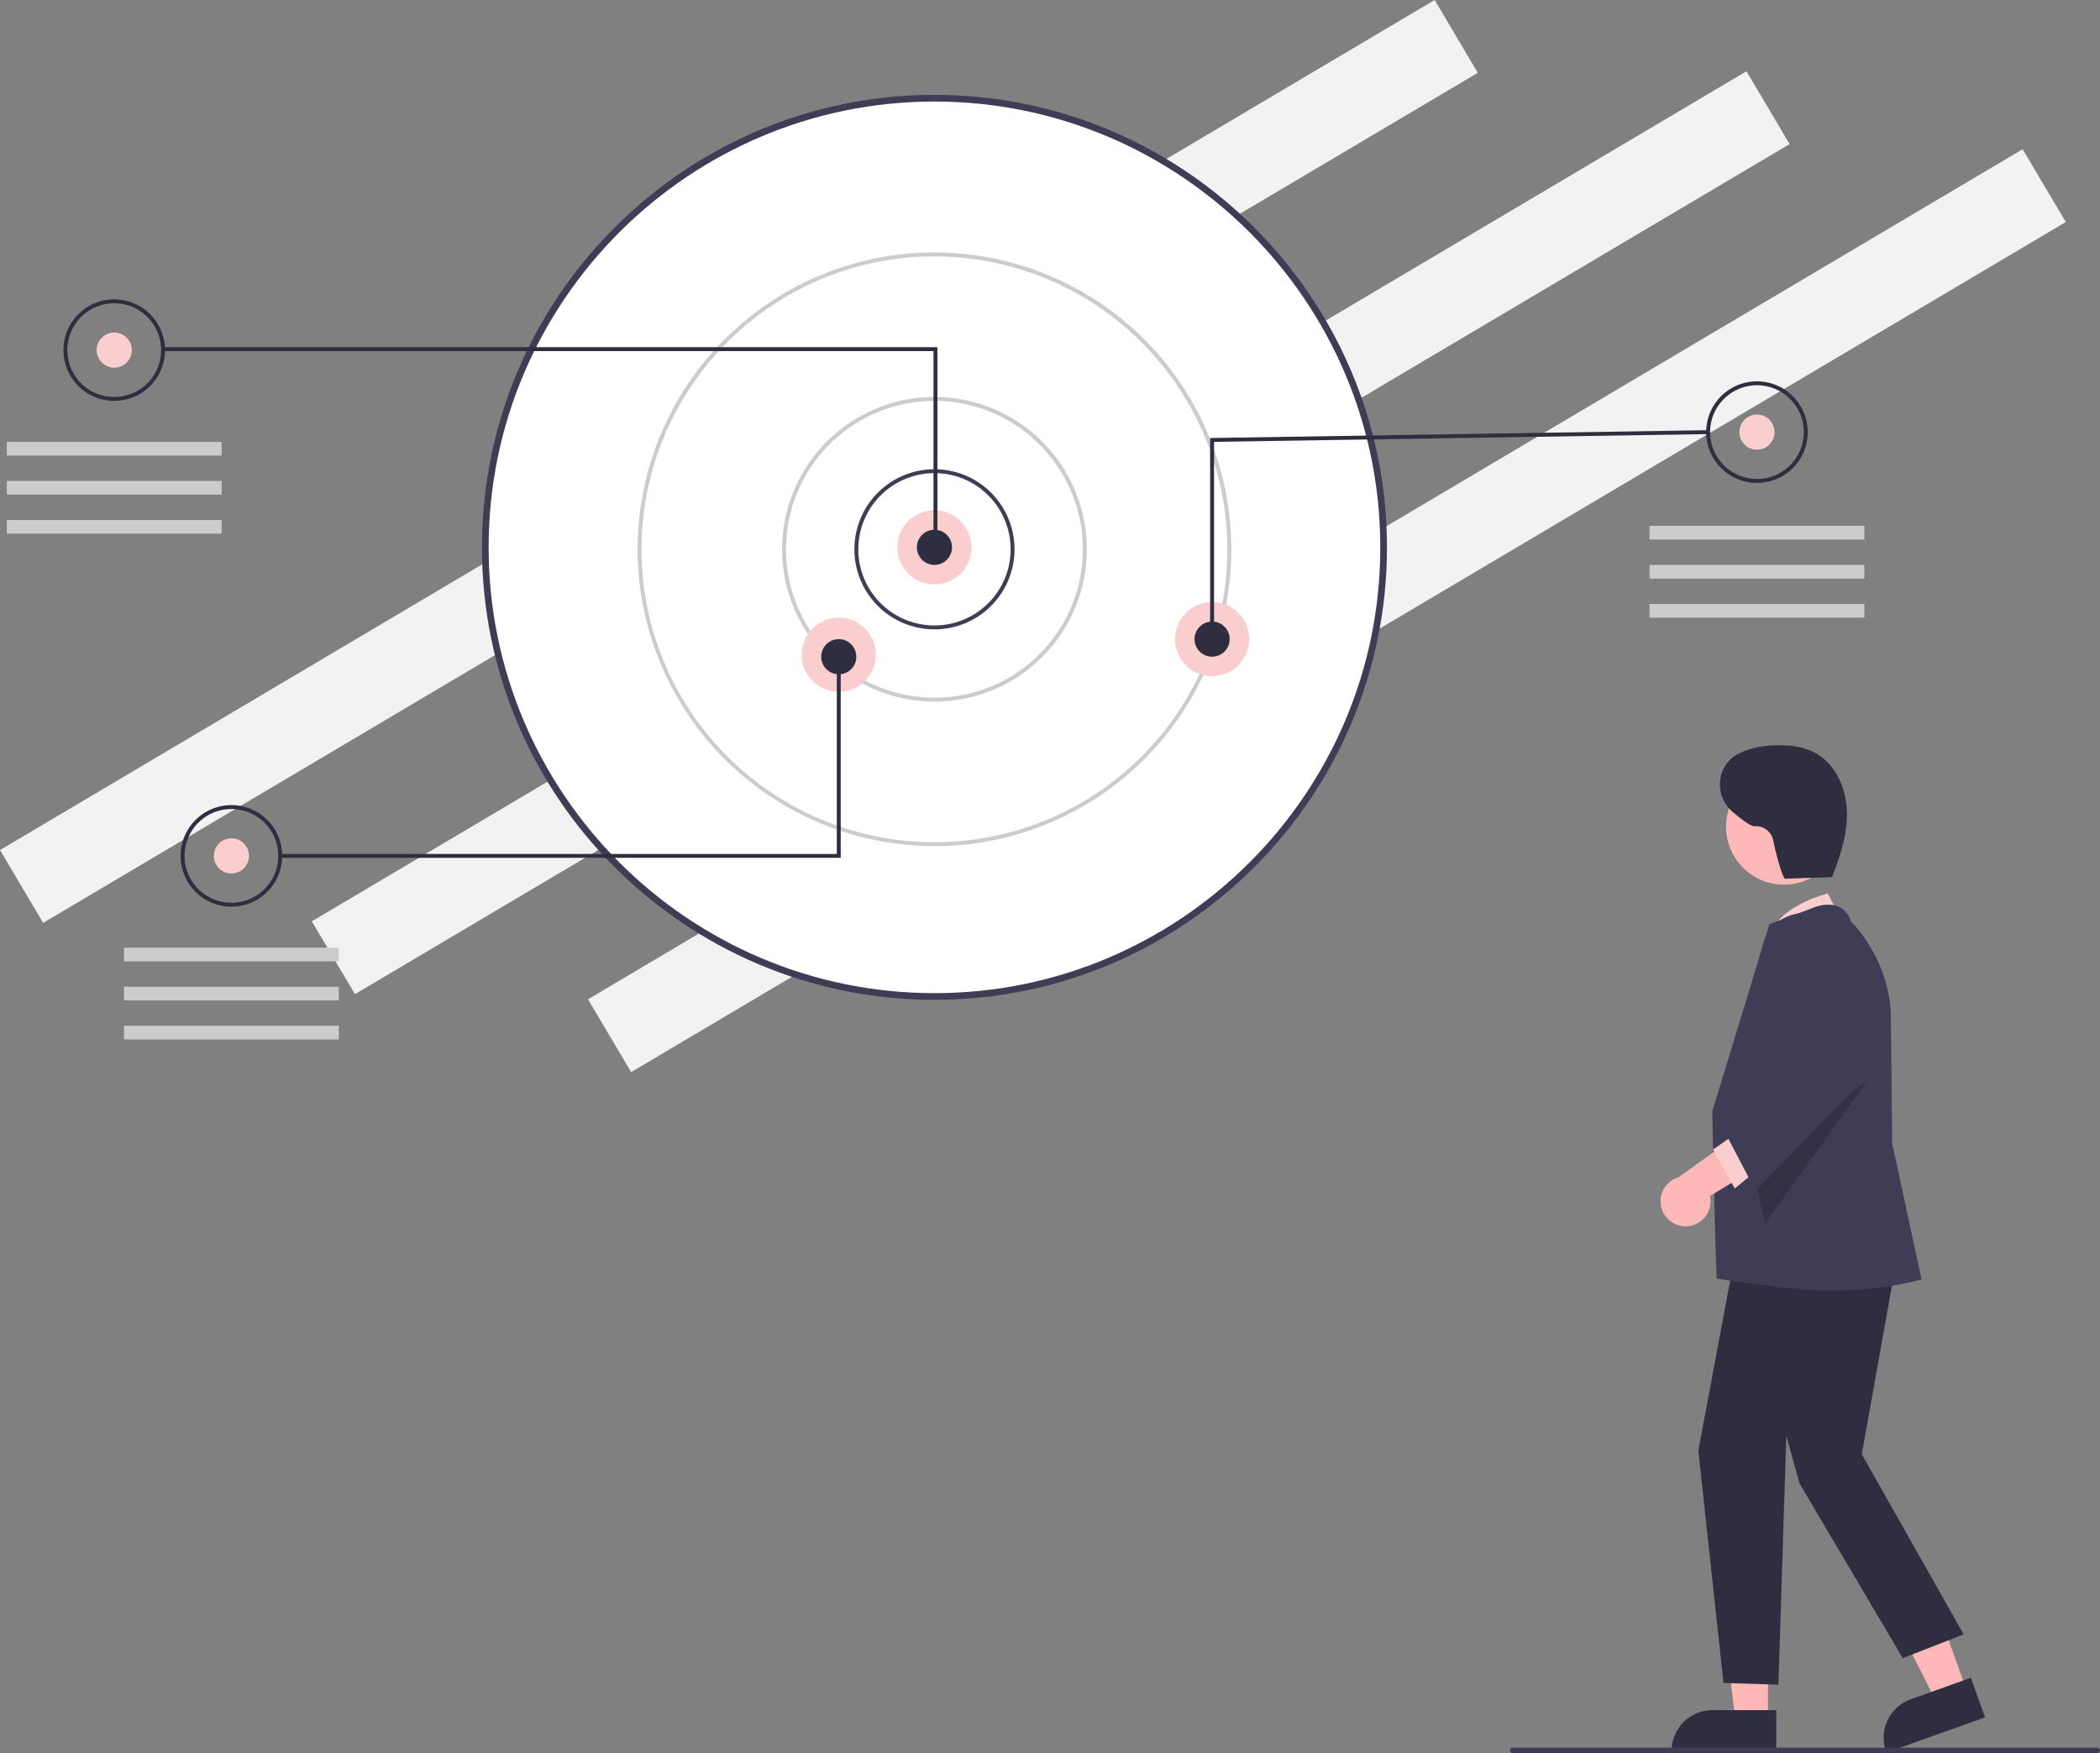
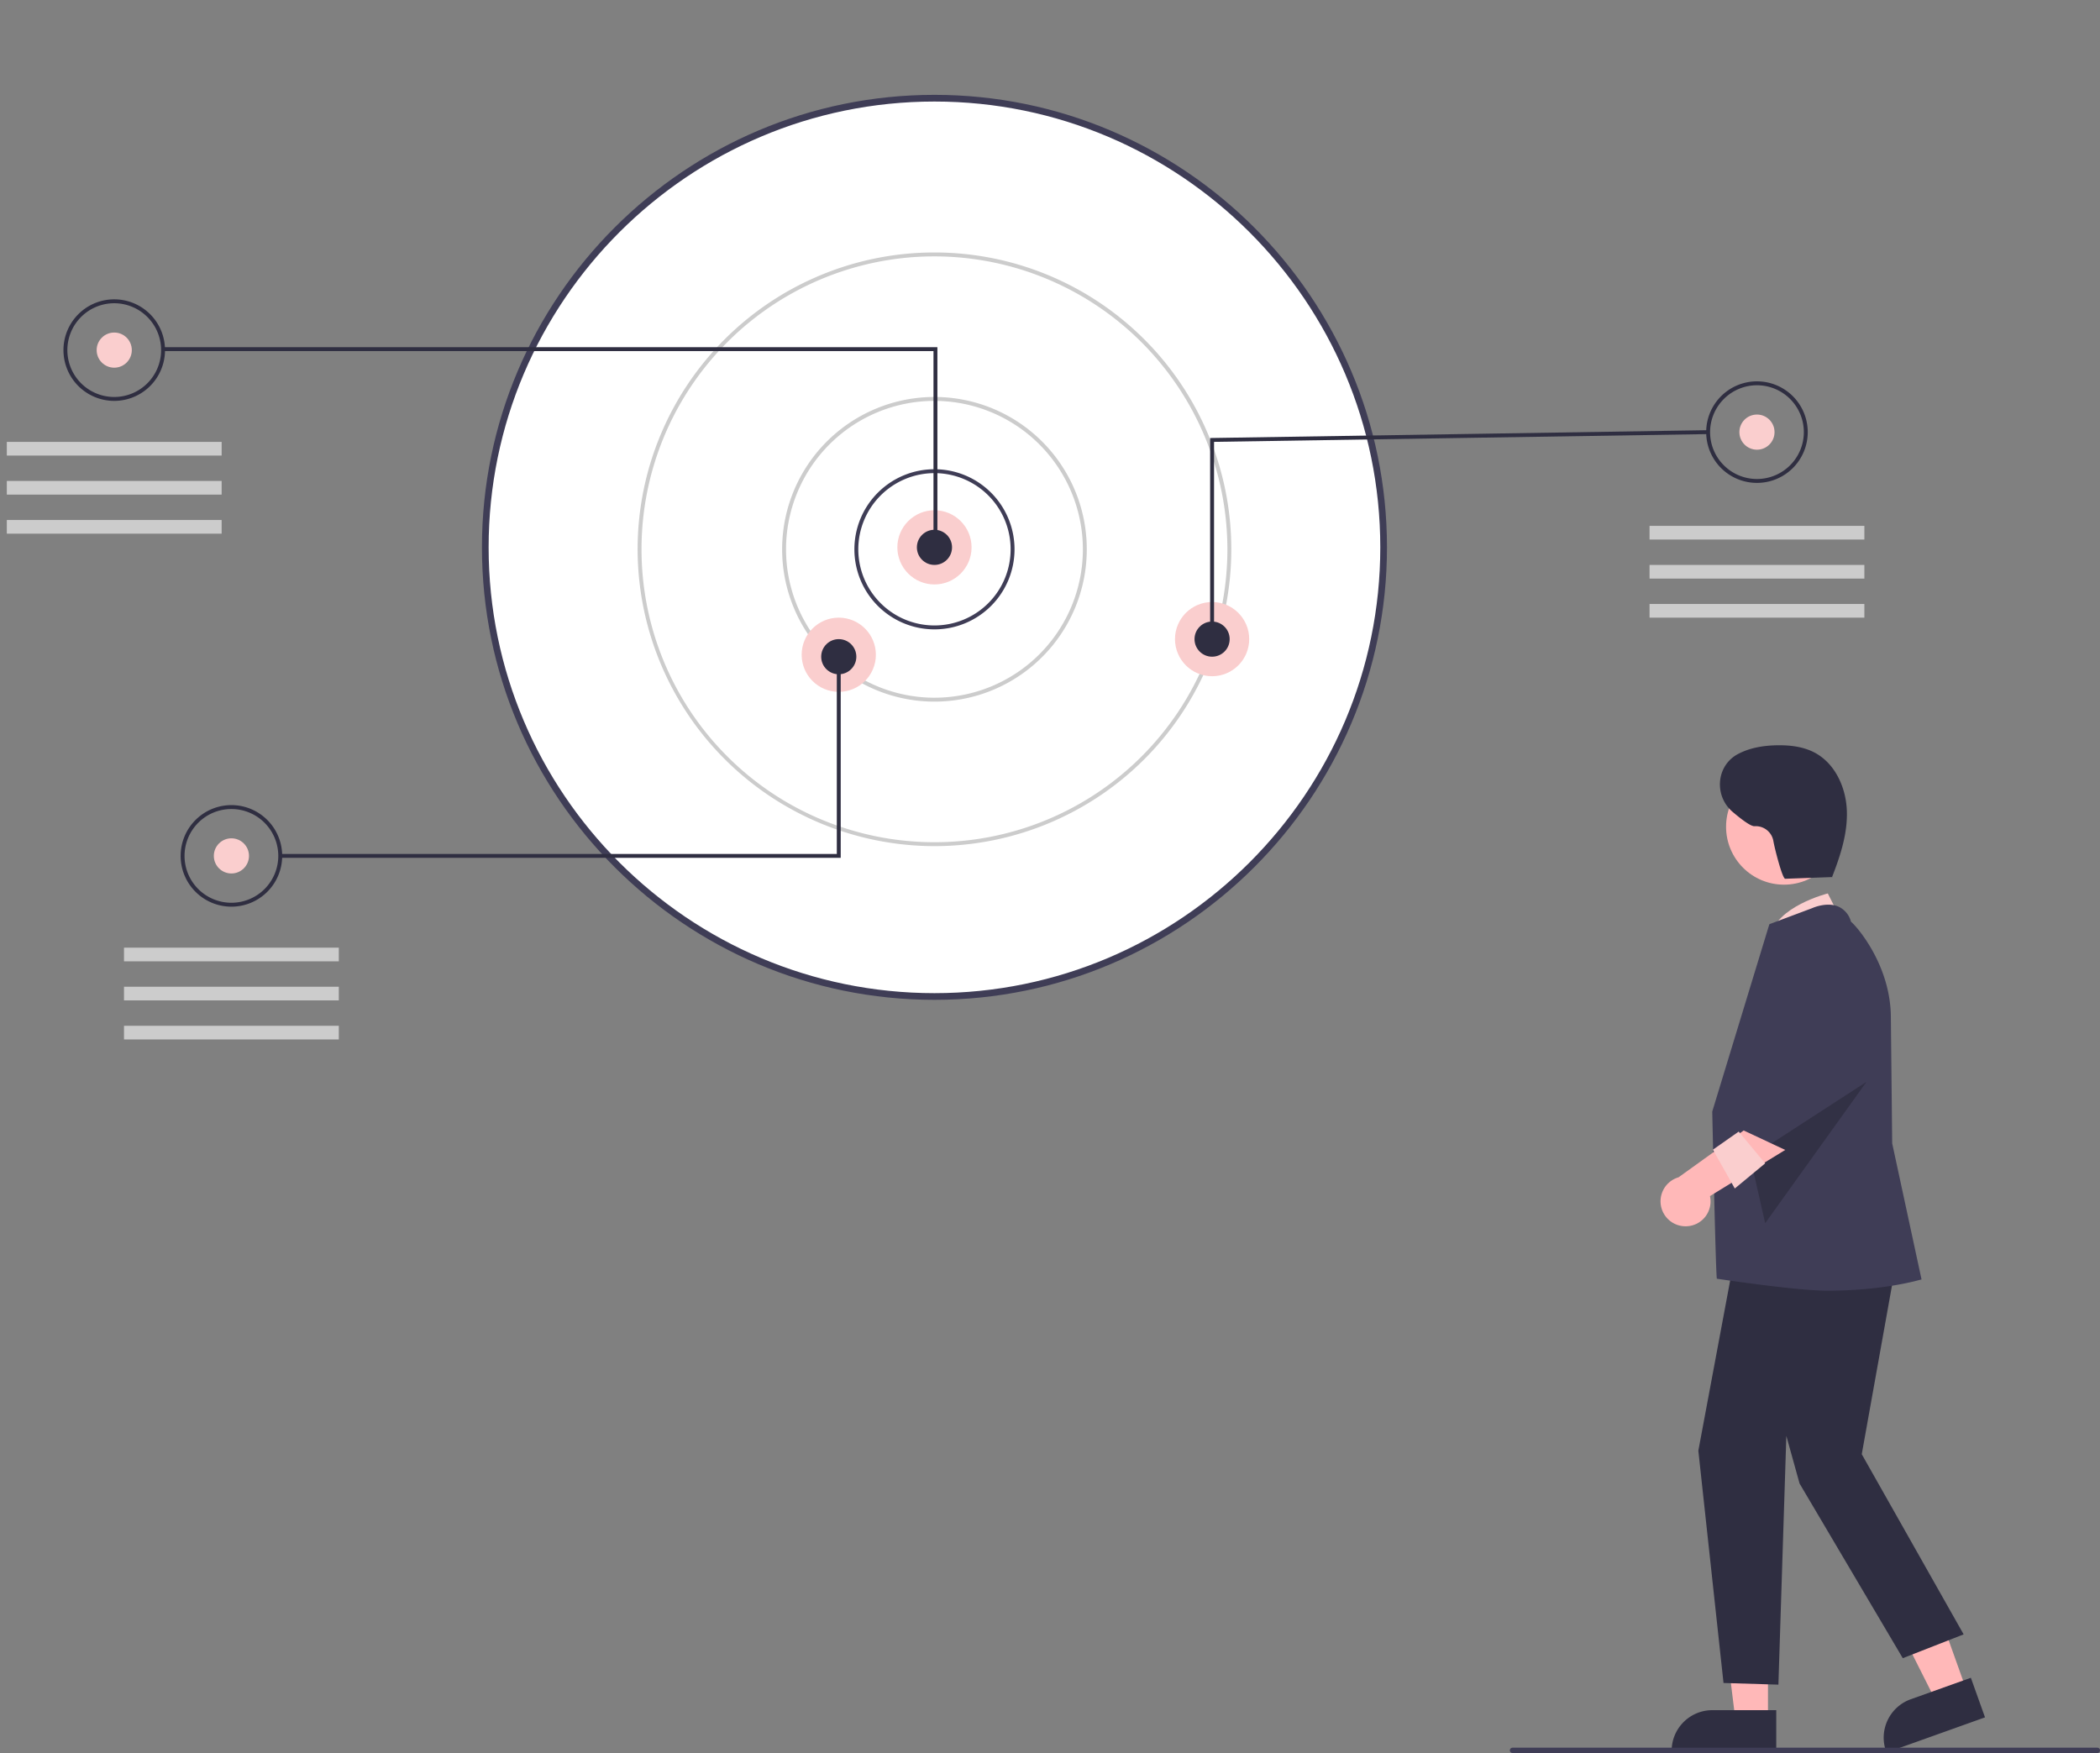
<svg xmlns="http://www.w3.org/2000/svg" width="793.563" height="662.464" data-name="Layer 1">
  <rect width="100%" height="100%" fill="#808080" stroke="none" />
-   <path fill="#f2f2f2" d="M0 321.247 542.134 0l16.305 27.515L16.305 348.762zm117.831 26.933L659.965 26.933l16.305 27.515-542.134 321.247zm104.366 29.458L764.33 56.391l16.304 27.515L238.5 405.153z" />
  <circle cx="353.12" cy="206.844" r="169.736" fill="#fff" />
  <path fill="#3f3d56" d="M182.122 206.844c0-94.289 76.71-170.999 170.998-170.999s170.999 76.71 170.999 170.999-76.71 170.998-170.999 170.998-170.998-76.71-170.998-170.998zm2.525 0c0 92.896 75.577 168.473 168.473 168.473s168.474-75.577 168.474-168.473S446.017 38.37 353.12 38.37s-168.473 75.577-168.473 168.474z" />
  <path fill="#3f3d56" d="M322.863 207.582a30.257 30.257 0 1 1 30.257 30.257 30.257 30.257 0 0 1-30.257-30.257zM353.12 178.8a28.814 28.814 0 0 0-28.781 28.782A28.781 28.781 0 1 0 353.12 178.8z" style="isolation:isolate" />
  <path fill="#ccc" d="M295.558 207.582a57.563 57.563 0 1 1 57.562 57.562 57.563 57.563 0 0 1-57.562-57.562zm57.562-56.087a56.087 56.087 0 1 0 56.087 56.087 56.15 56.15 0 0 0-56.087-56.087z" style="isolation:isolate" />
  <path fill="#ccc" d="M240.947 207.582A112.173 112.173 0 1 1 353.12 319.755a112.3 112.3 0 0 1-112.173-112.173zM353.12 96.884a110.697 110.697 0 1 0 110.698 110.698A110.823 110.823 0 0 0 353.12 96.884z" style="isolation:isolate" />
  <circle cx="353.12" cy="206.844" r="14.022" fill="#facece" style="isolation:isolate" />
  <circle cx="316.959" cy="247.433" r="14.022" fill="#facece" style="isolation:isolate" />
  <circle cx="458.035" cy="241.529" r="14.022" fill="#facece" style="isolation:isolate" />
  <circle cx="353.12" cy="206.844" r="6.642" fill="#2f2e41" />
  <circle cx="458.035" cy="241.529" r="6.642" fill="#2f2e41" />
  <circle cx="316.959" cy="248.171" r="6.642" fill="#2f2e41" />
  <circle cx="43.168" cy="132.308" r="6.642" fill="#facece" />
  <path fill="#2f2e41" d="M352.751 132.677H61.248v-1.476h292.98v76.011h-1.477v-74.535z" />
  <path fill="#2f2e41" d="M23.98 132.308a19.188 19.188 0 1 1 19.188 19.187 19.188 19.188 0 0 1-19.188-19.187zm19.188-17.712a17.712 17.712 0 1 0 17.712 17.711 17.732 17.732 0 0 0-17.712-17.711z" />
  <circle cx="87.447" cy="323.445" r="6.642" fill="#facece" />
  <path fill="#2f2e41" d="M68.26 323.445a19.188 19.188 0 1 1 19.187 19.187 19.188 19.188 0 0 1-19.188-19.187zm19.187-17.712a17.712 17.712 0 1 0 17.711 17.712 17.732 17.732 0 0 0-17.711-17.712z" />
  <circle cx="663.932" cy="163.303" r="6.642" fill="#facece" />
  <path fill="#2f2e41" d="M644.745 163.303a19.188 19.188 0 1 1 19.187 19.187 19.188 19.188 0 0 1-19.187-19.187zm19.187-17.712a17.732 17.732 0 0 0-17.711 17.712 17.712 17.712 0 1 0 17.711-17.712z" />
  <path fill="#2f2e41" d="m457.297 165.528 188.174-2.963.023 1.475-186.721 2.941v74.548h-1.476v-76.001zm-351.4 157.179h210.324v-74.536h1.476v76.011h-211.8v-1.475z" />
  <path fill="#ccc" d="M2.579 166.993h81.178v5.166H2.579zm0 14.759h81.178v5.166H2.579zm0 14.76h81.178v5.166H2.579zM46.858 358.13h81.178v5.166H46.858zm0 14.759h81.178v5.166H46.858zm0 14.76h81.178v5.166H46.858zm576.485-188.923h81.178v5.166h-81.178zm0 14.759h81.178v5.166h-81.178zm0 14.76h81.178v5.166h-81.178z" />
  <path fill="#ffb8b8" d="m743.166 638.861-11.544 4.126-21.408-42.566 17.039-6.089 15.913 44.529z" />
  <path fill="#2f2e41" d="m712.885 662.303-.168-.47a15.405 15.405 0 0 1 9.311-19.668l22.736-8.126L750.11 649z" />
  <path fill="#ffb8b8" d="m668.095 650.28-12.26-.001-5.832-47.288 18.094.001-.002 47.288z" />
  <path fill="#2f2e41" d="m671.221 662.164-39.53-.002v-.5a15.386 15.386 0 0 1 15.386-15.386h.001l24.144.001z" />
  <path fill="#facece" d="m696.035 348.17-5.332-10.535s-19.862 4.976-21.668 16.488z" />
  <path fill="#2f2e41" d="m718.035 468.635-14.5 80.913 38.5 68.087-23 9-39-66-5-18-3 94-20.743-.63-9.511-87.773 15.254-81.597 61 2z" />
  <path fill="#3f3d56" d="M648.781 483.232c-.45-2.004-1.74-63.173-1.74-63.173s21.325-70.01 21.52-70.584l.076-.225 16.191-6.07c.227-.104 5.621-2.507 10.036-.504a8.65 8.65 0 0 1 4.6 5.654c1.837 1.368 15.07 16.192 15.07 36.3l.5 47.45 11.095 51.44-.49.104c-.303.064-13.827 4.139-35.128 4.139-11.836 0-41.73-4.531-41.73-4.531z" />
  <circle cx="674.143" cy="312.435" r="21.883" fill="#ffb8b8" />
  <path d="m705.318 408.841-38.283 53.416-5.654-24.945 43.937-28.471z" opacity=".2" />
  <path fill="#ffb8b8" d="M637.371 463.409a9.39 9.39 0 0 0 8.8-11.398l28.446-17.45-15.708-7.348-24.605 17.697a9.442 9.442 0 0 0 3.067 18.499z" />
  <path fill="#facece" d="m657.035 427.635-9.743 6.827 8.263 14.673 11.48-9.5-10-12z" />
-   <path fill="#3f3d56" d="m651.934 428.065 22.917-26.563-8.78-36.639a16.031 16.031 0 0 1 29.705-11.336l.2.371 8.09 54.409-40.654 41.67z" />
  <path fill="#2f2e41" d="m692.782 331.434-18.163.652c-1.107.04-4.112-11.909-4.505-14.387a6.765 6.765 0 0 0-7.057-5.473c-1.36.129-4.788-2.411-8.326-5.42-6.716-5.71-6.367-16.434 1.011-21.26q.303-.197.594-.36c4.655-2.606 10.1-3.48 15.433-3.547 4.835-.06 9.807.548 14.067 2.836 7.637 4.103 11.7 13.07 12.058 21.73s-2.42 17.132-5.571 25.208" />
  <path fill="#3f3d56" d="M792.563 662.464h-221a1 1 0 0 1 0-2h221a1 1 0 0 1 0 2z" />
</svg>